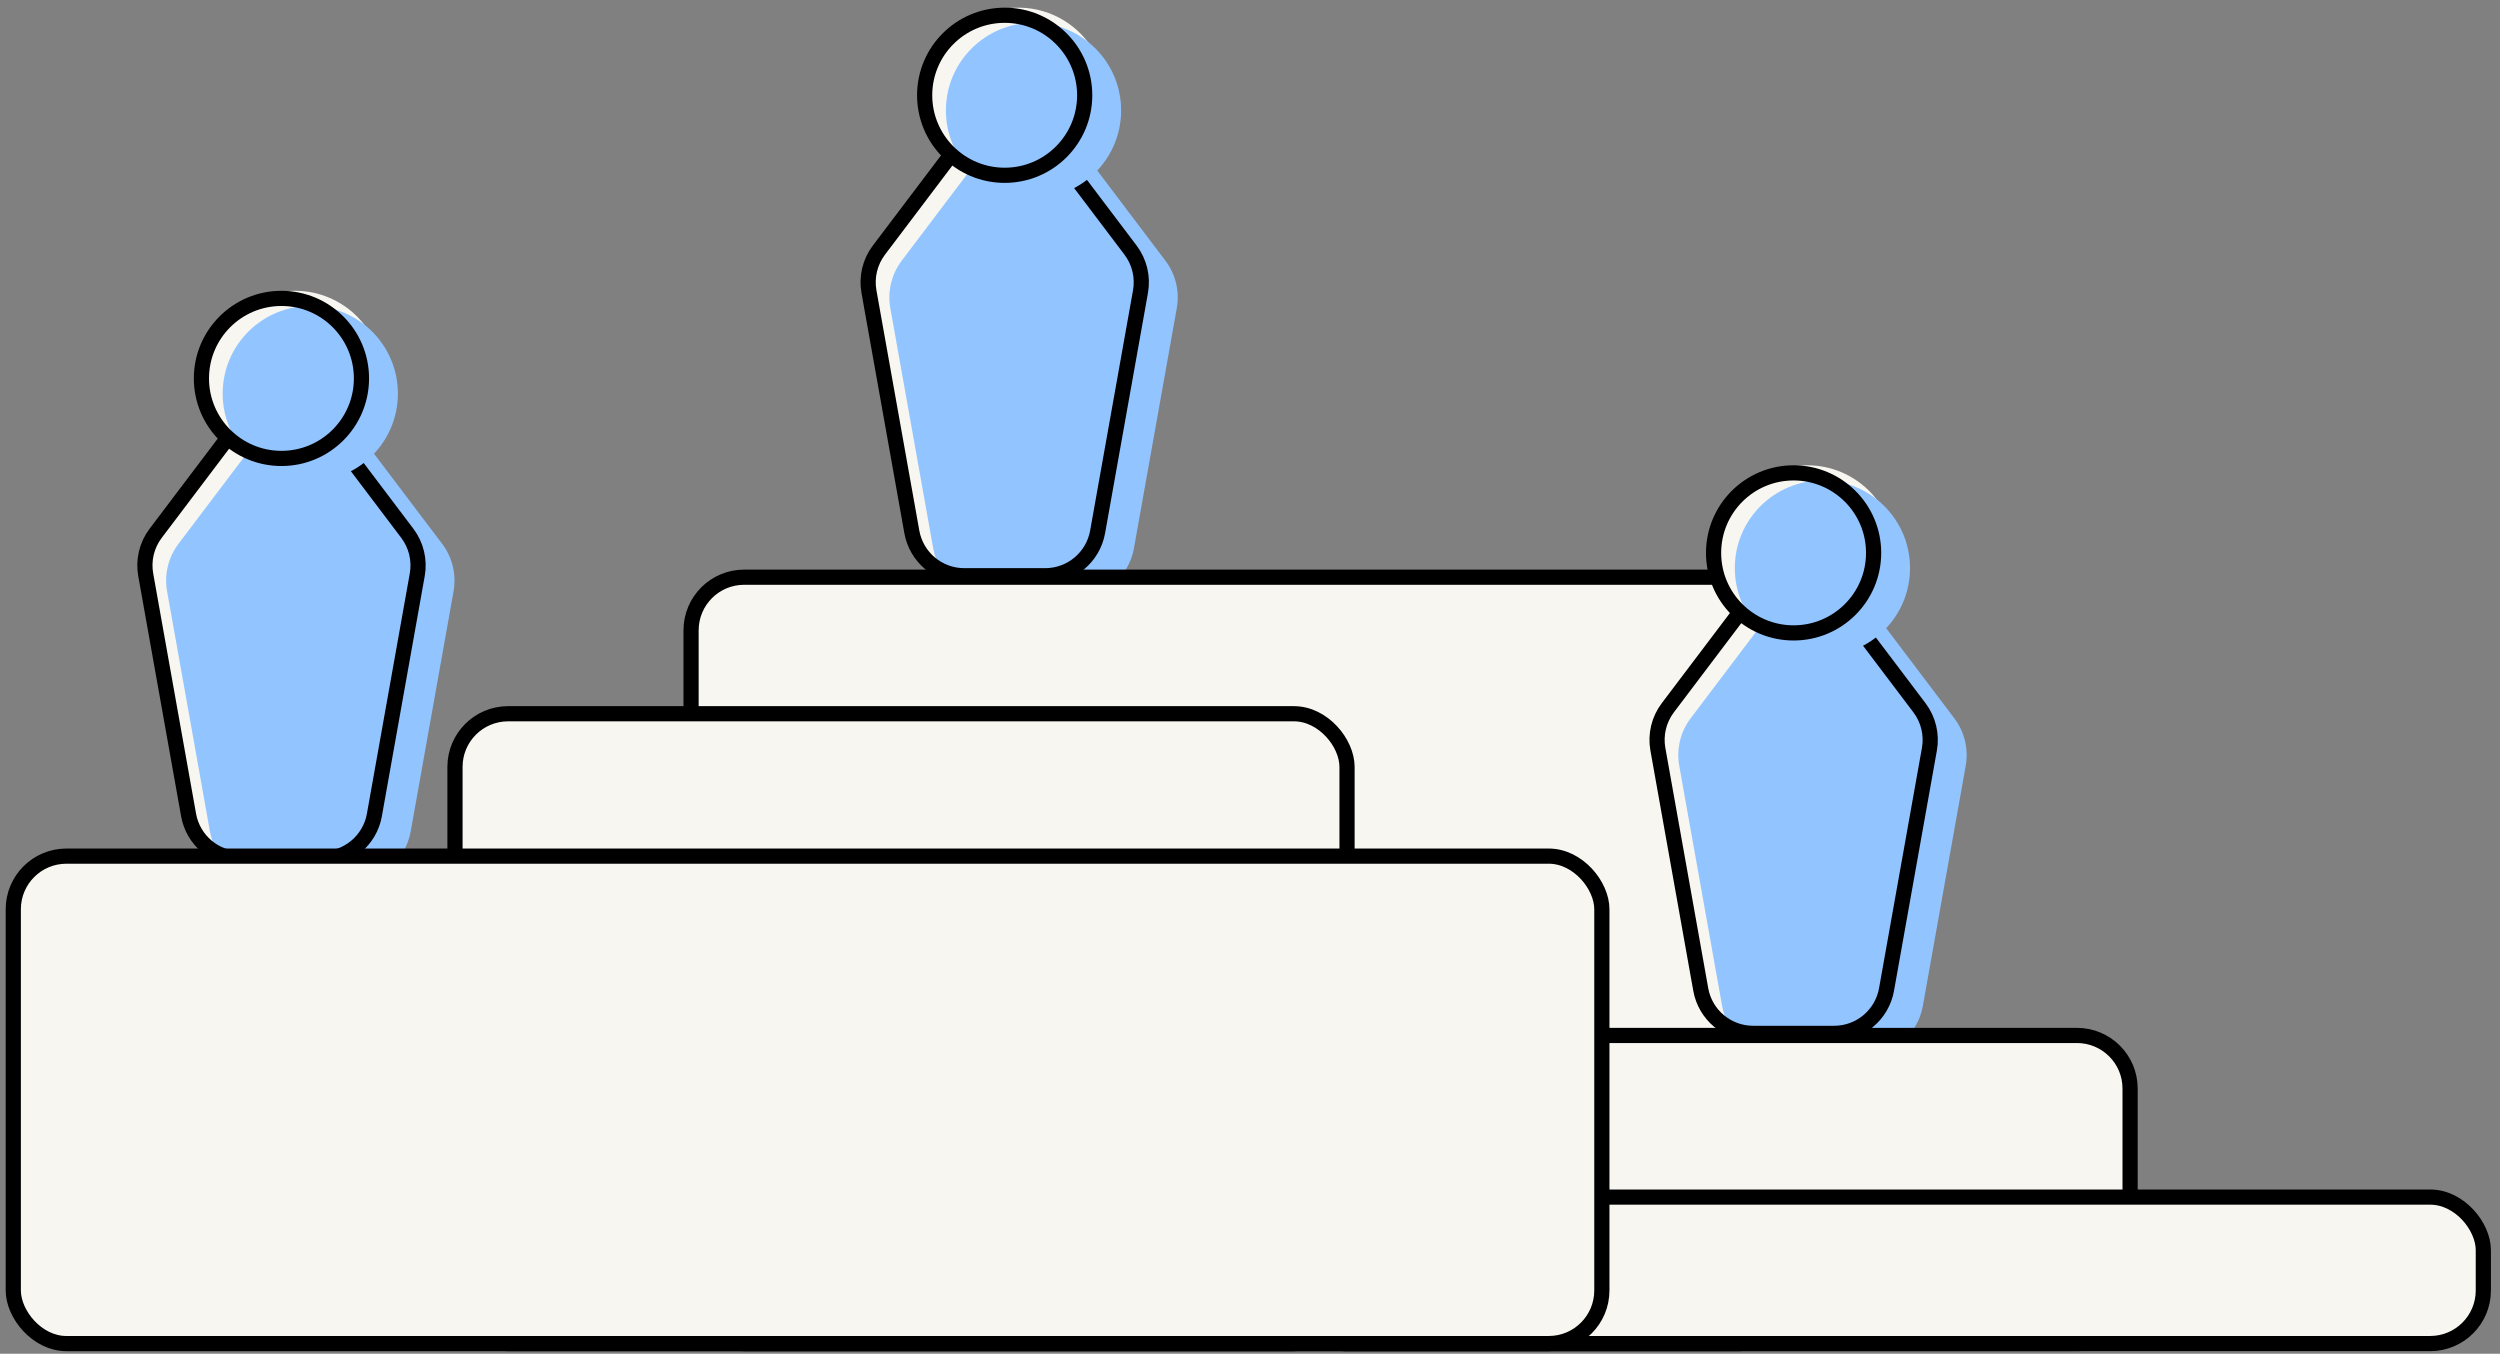
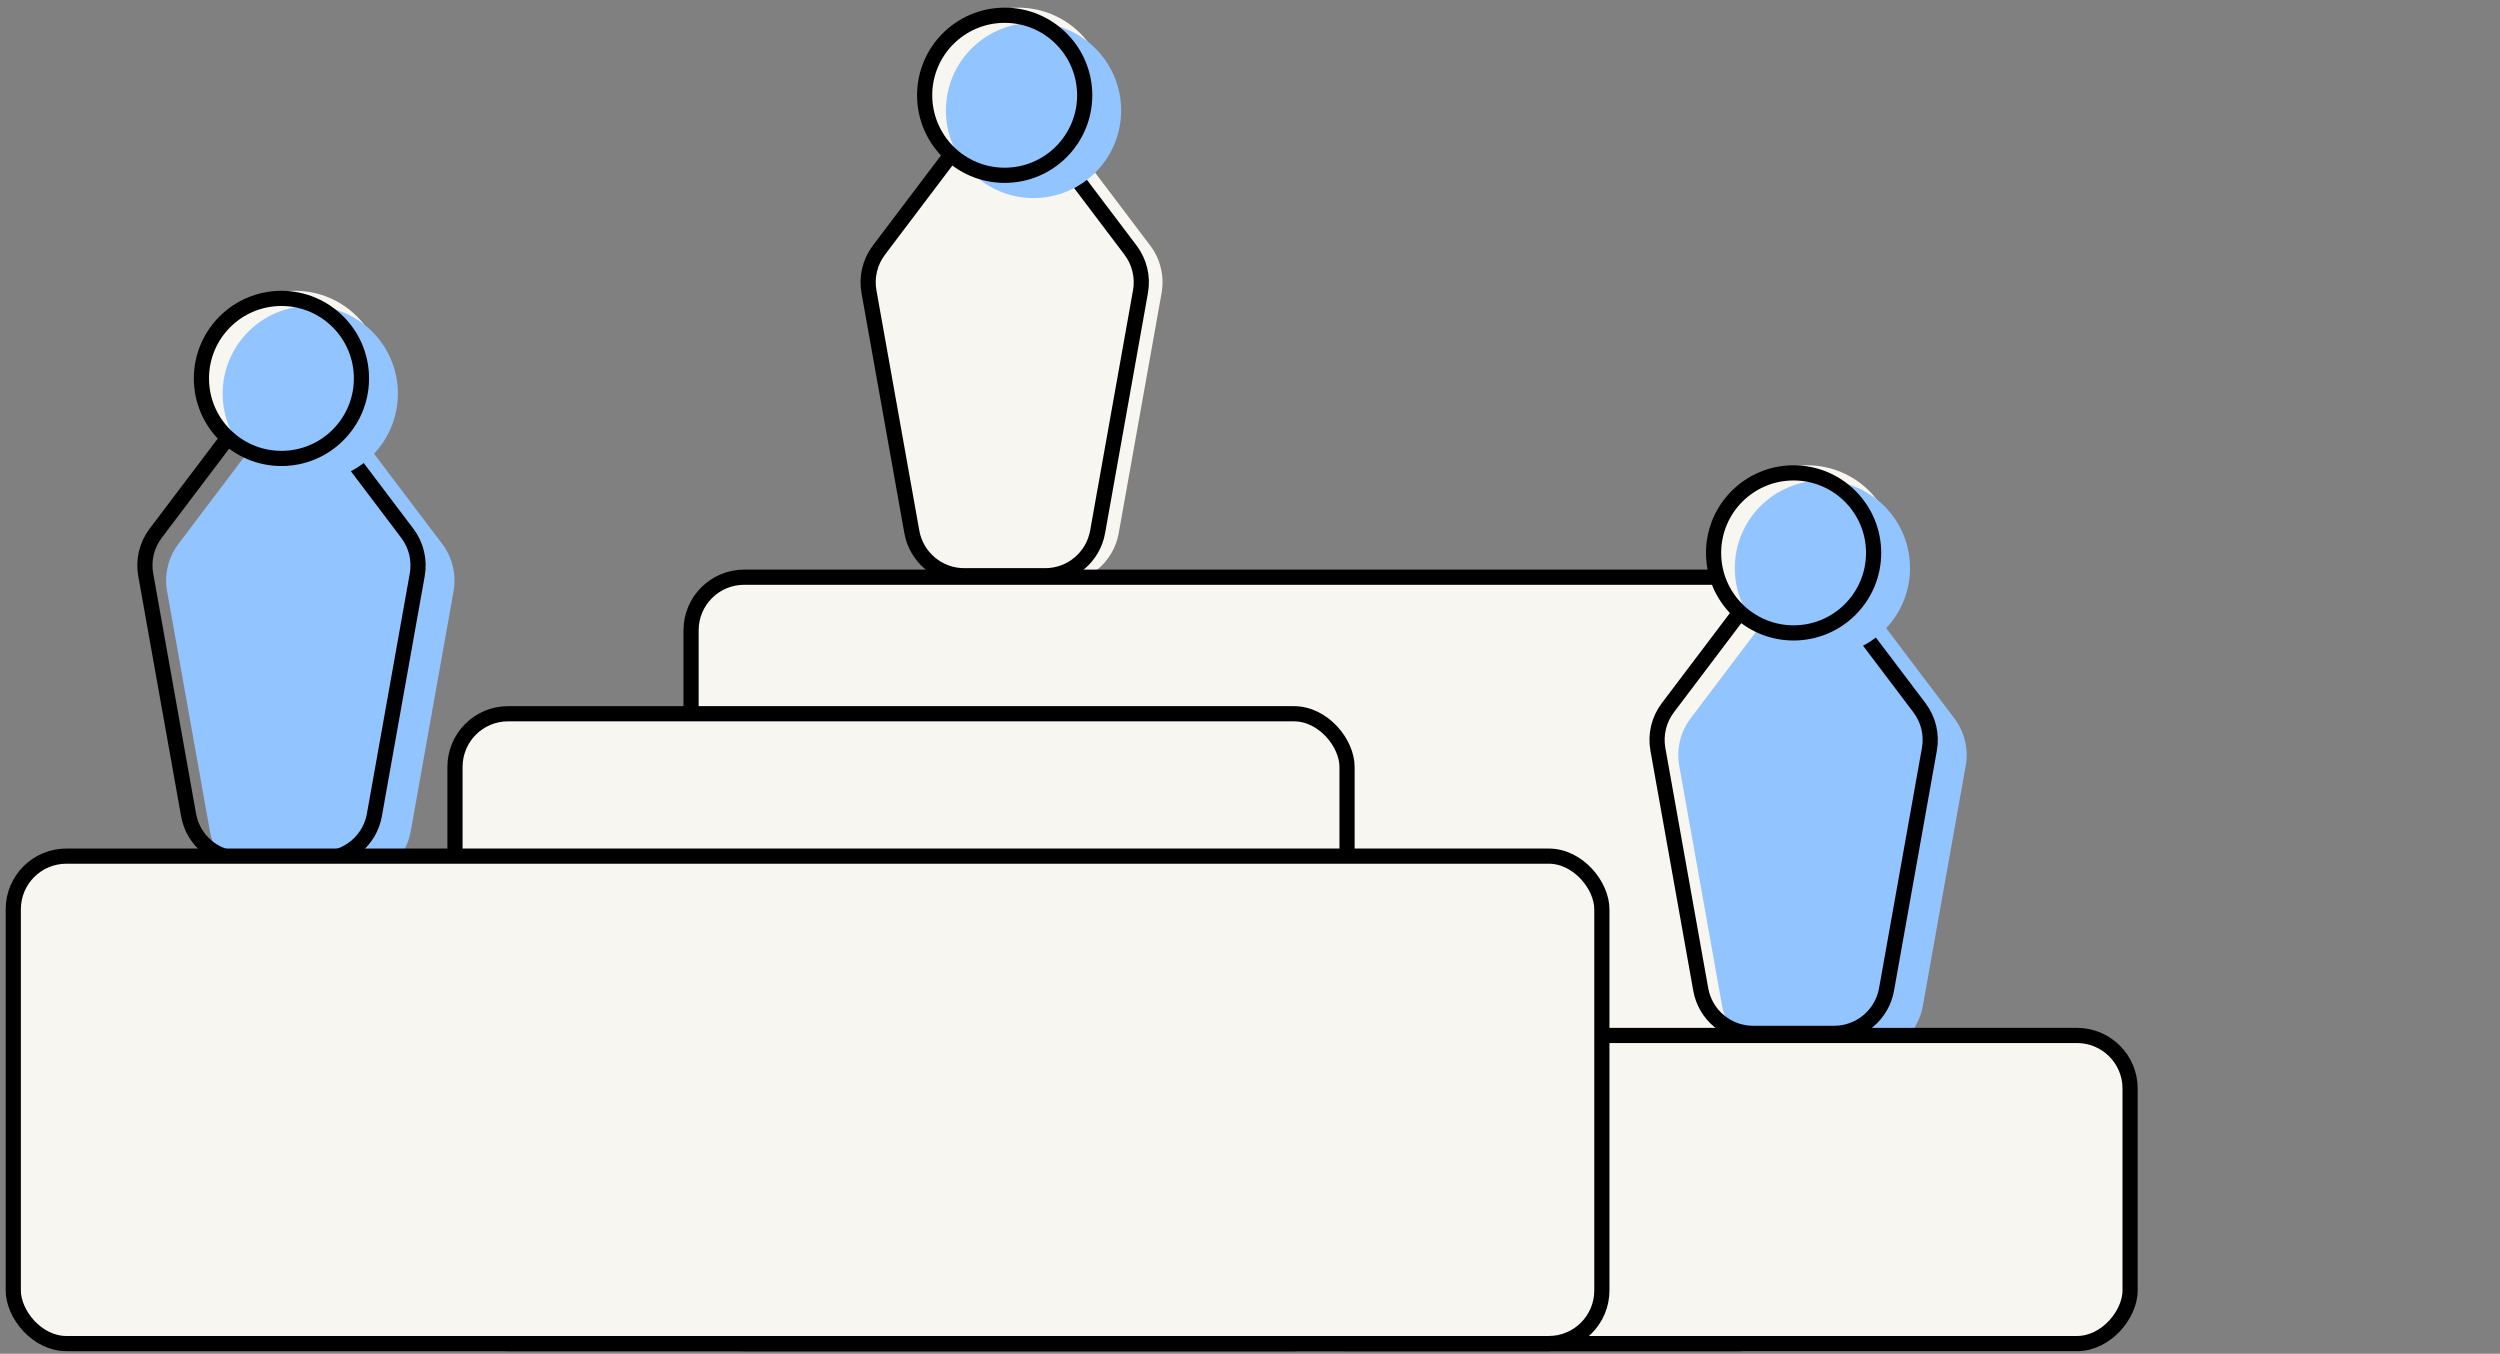
<svg xmlns="http://www.w3.org/2000/svg" width="253" height="137" viewBox="0 0 253 137" fill="none">
  <rect x="0" y="0" width="253" height="137" fill="#808080" stroke="none" />
  <path d="M98.148 13.691C100.611 10.434 105.505 10.434 107.967 13.691L116.404 24.852C117.438 26.22 117.855 27.956 117.554 29.645L113.214 53.96C112.69 56.896 110.137 59.034 107.155 59.034H98.96C95.978 59.034 93.425 56.896 92.901 53.96L88.562 29.645C88.26 27.956 88.677 26.22 89.711 24.852L98.148 13.691Z" fill="#F7F6F0" />
-   <path d="M99.687 15.227C102.149 11.97 107.043 11.97 109.506 15.227L117.943 26.387C118.977 27.755 119.393 29.492 119.092 31.18L114.753 55.496C114.229 58.432 111.676 60.569 108.694 60.569H100.498C97.517 60.569 94.964 58.432 94.44 55.496L90.1 31.18C89.799 29.492 90.216 27.755 91.249 26.387L99.687 15.227Z" fill="#92C4FF" />
  <path d="M97.381 14.154C99.536 11.303 103.82 11.303 105.975 14.154L114.412 25.314C115.317 26.512 115.681 28.032 115.418 29.51L111.079 53.825C110.62 56.394 108.386 58.265 105.776 58.266H97.58C94.97 58.265 92.736 56.394 92.277 53.825L87.938 29.51C87.675 28.032 88.039 26.512 88.944 25.314L97.381 14.154Z" stroke="black" stroke-width="1.536" />
  <circle cx="103.053" cy="9.642" r="8.866" fill="#F7F6F0" />
  <circle cx="104.592" cy="11.177" r="8.866" fill="#92C4FF" />
  <circle cx="101.673" cy="9.642" r="8.098" stroke="black" stroke-width="1.536" />
  <rect x="69.936" y="58.412" width="111.54" height="77.558" rx="5.375" fill="#F7F6F0" stroke="black" stroke-width="1.536" />
  <rect x="46.045" y="72.231" width="90.275" height="63.739" rx="5.375" fill="#F7F6F0" stroke="black" stroke-width="1.536" />
  <path d="M177.987 60.003C180.449 56.745 185.343 56.745 187.806 60.003L196.243 71.163C197.277 72.531 197.693 74.268 197.392 75.956L193.053 100.272C192.529 103.207 189.976 105.345 186.994 105.345H178.799C175.817 105.345 173.264 103.207 172.74 100.272L168.4 75.956C168.099 74.268 168.516 72.531 169.55 71.163L177.987 60.003Z" fill="#F7F6F0" />
  <path d="M179.526 61.538C181.988 58.281 186.882 58.281 189.344 61.538L197.782 72.699C198.816 74.067 199.232 75.804 198.931 77.492L194.591 101.808C194.068 104.743 191.515 106.881 188.533 106.881H180.337C177.355 106.881 174.803 104.743 174.279 101.808L169.939 77.492C169.638 75.804 170.054 74.067 171.088 72.699L179.526 61.538Z" fill="#92C4FF" />
  <path d="M177.219 60.466C179.375 57.615 183.659 57.615 185.814 60.466L194.25 71.626C195.155 72.823 195.52 74.344 195.256 75.821L190.917 100.137C190.459 102.706 188.224 104.577 185.615 104.577H177.418C174.809 104.577 172.574 102.706 172.116 100.137L167.777 75.821C167.513 74.344 167.878 72.823 168.783 71.626L177.219 60.466Z" stroke="black" stroke-width="1.536" />
  <circle cx="182.892" cy="55.953" r="8.866" fill="#F7F6F0" />
  <circle cx="184.43" cy="57.489" r="8.866" fill="#92C4FF" />
  <circle cx="181.512" cy="55.953" r="8.098" stroke="black" stroke-width="1.536" />
-   <path d="M24.957 42.346C27.419 39.089 32.313 39.089 34.775 42.346L43.213 53.507C44.247 54.874 44.663 56.611 44.362 58.299L40.022 82.615C39.498 85.551 36.946 87.688 33.964 87.688H25.768C22.786 87.688 20.233 85.551 19.71 82.615L15.37 58.299C15.069 56.611 15.485 54.874 16.519 53.507L24.957 42.346Z" fill="#F7F6F0" />
  <path d="M26.495 43.882C28.958 40.624 33.852 40.624 36.314 43.882L44.751 55.042C45.785 56.41 46.202 58.147 45.901 59.835L41.561 84.151C41.037 87.086 38.484 89.224 35.502 89.224H27.307C24.325 89.224 21.772 87.086 21.248 84.151L16.909 59.835C16.607 58.147 17.024 56.41 18.058 55.042L26.495 43.882Z" fill="#92C4FF" />
  <path d="M24.189 42.809C26.344 39.958 30.628 39.958 32.784 42.809L41.22 53.969C42.125 55.166 42.49 56.687 42.226 58.165L37.887 82.48C37.429 85.049 35.194 86.92 32.584 86.92H24.388C21.779 86.92 19.544 85.049 19.085 82.48L14.747 58.165C14.483 56.687 14.847 55.166 15.752 53.969L24.189 42.809Z" stroke="black" stroke-width="1.536" />
  <circle cx="29.861" cy="38.296" r="8.866" fill="#F7F6F0" />
  <circle cx="31.4" cy="39.832" r="8.866" fill="#92C4FF" />
  <circle cx="28.482" cy="38.296" r="8.098" stroke="black" stroke-width="1.536" />
  <rect x="-0.768" y="0.768" width="84.757" height="31.182" rx="5.375" transform="matrix(-1 0 0 1 214.798 104.019)" fill="#F7F6F0" stroke="black" stroke-width="1.536" />
-   <rect x="130.809" y="121.146" width="120.504" height="14.823" rx="5.375" fill="#F7F6F0" stroke="black" stroke-width="1.536" />
  <rect x="1.344" y="86.64" width="160.764" height="49.33" rx="5.375" fill="#F7F6F0" stroke="black" stroke-width="1.536" />
</svg>